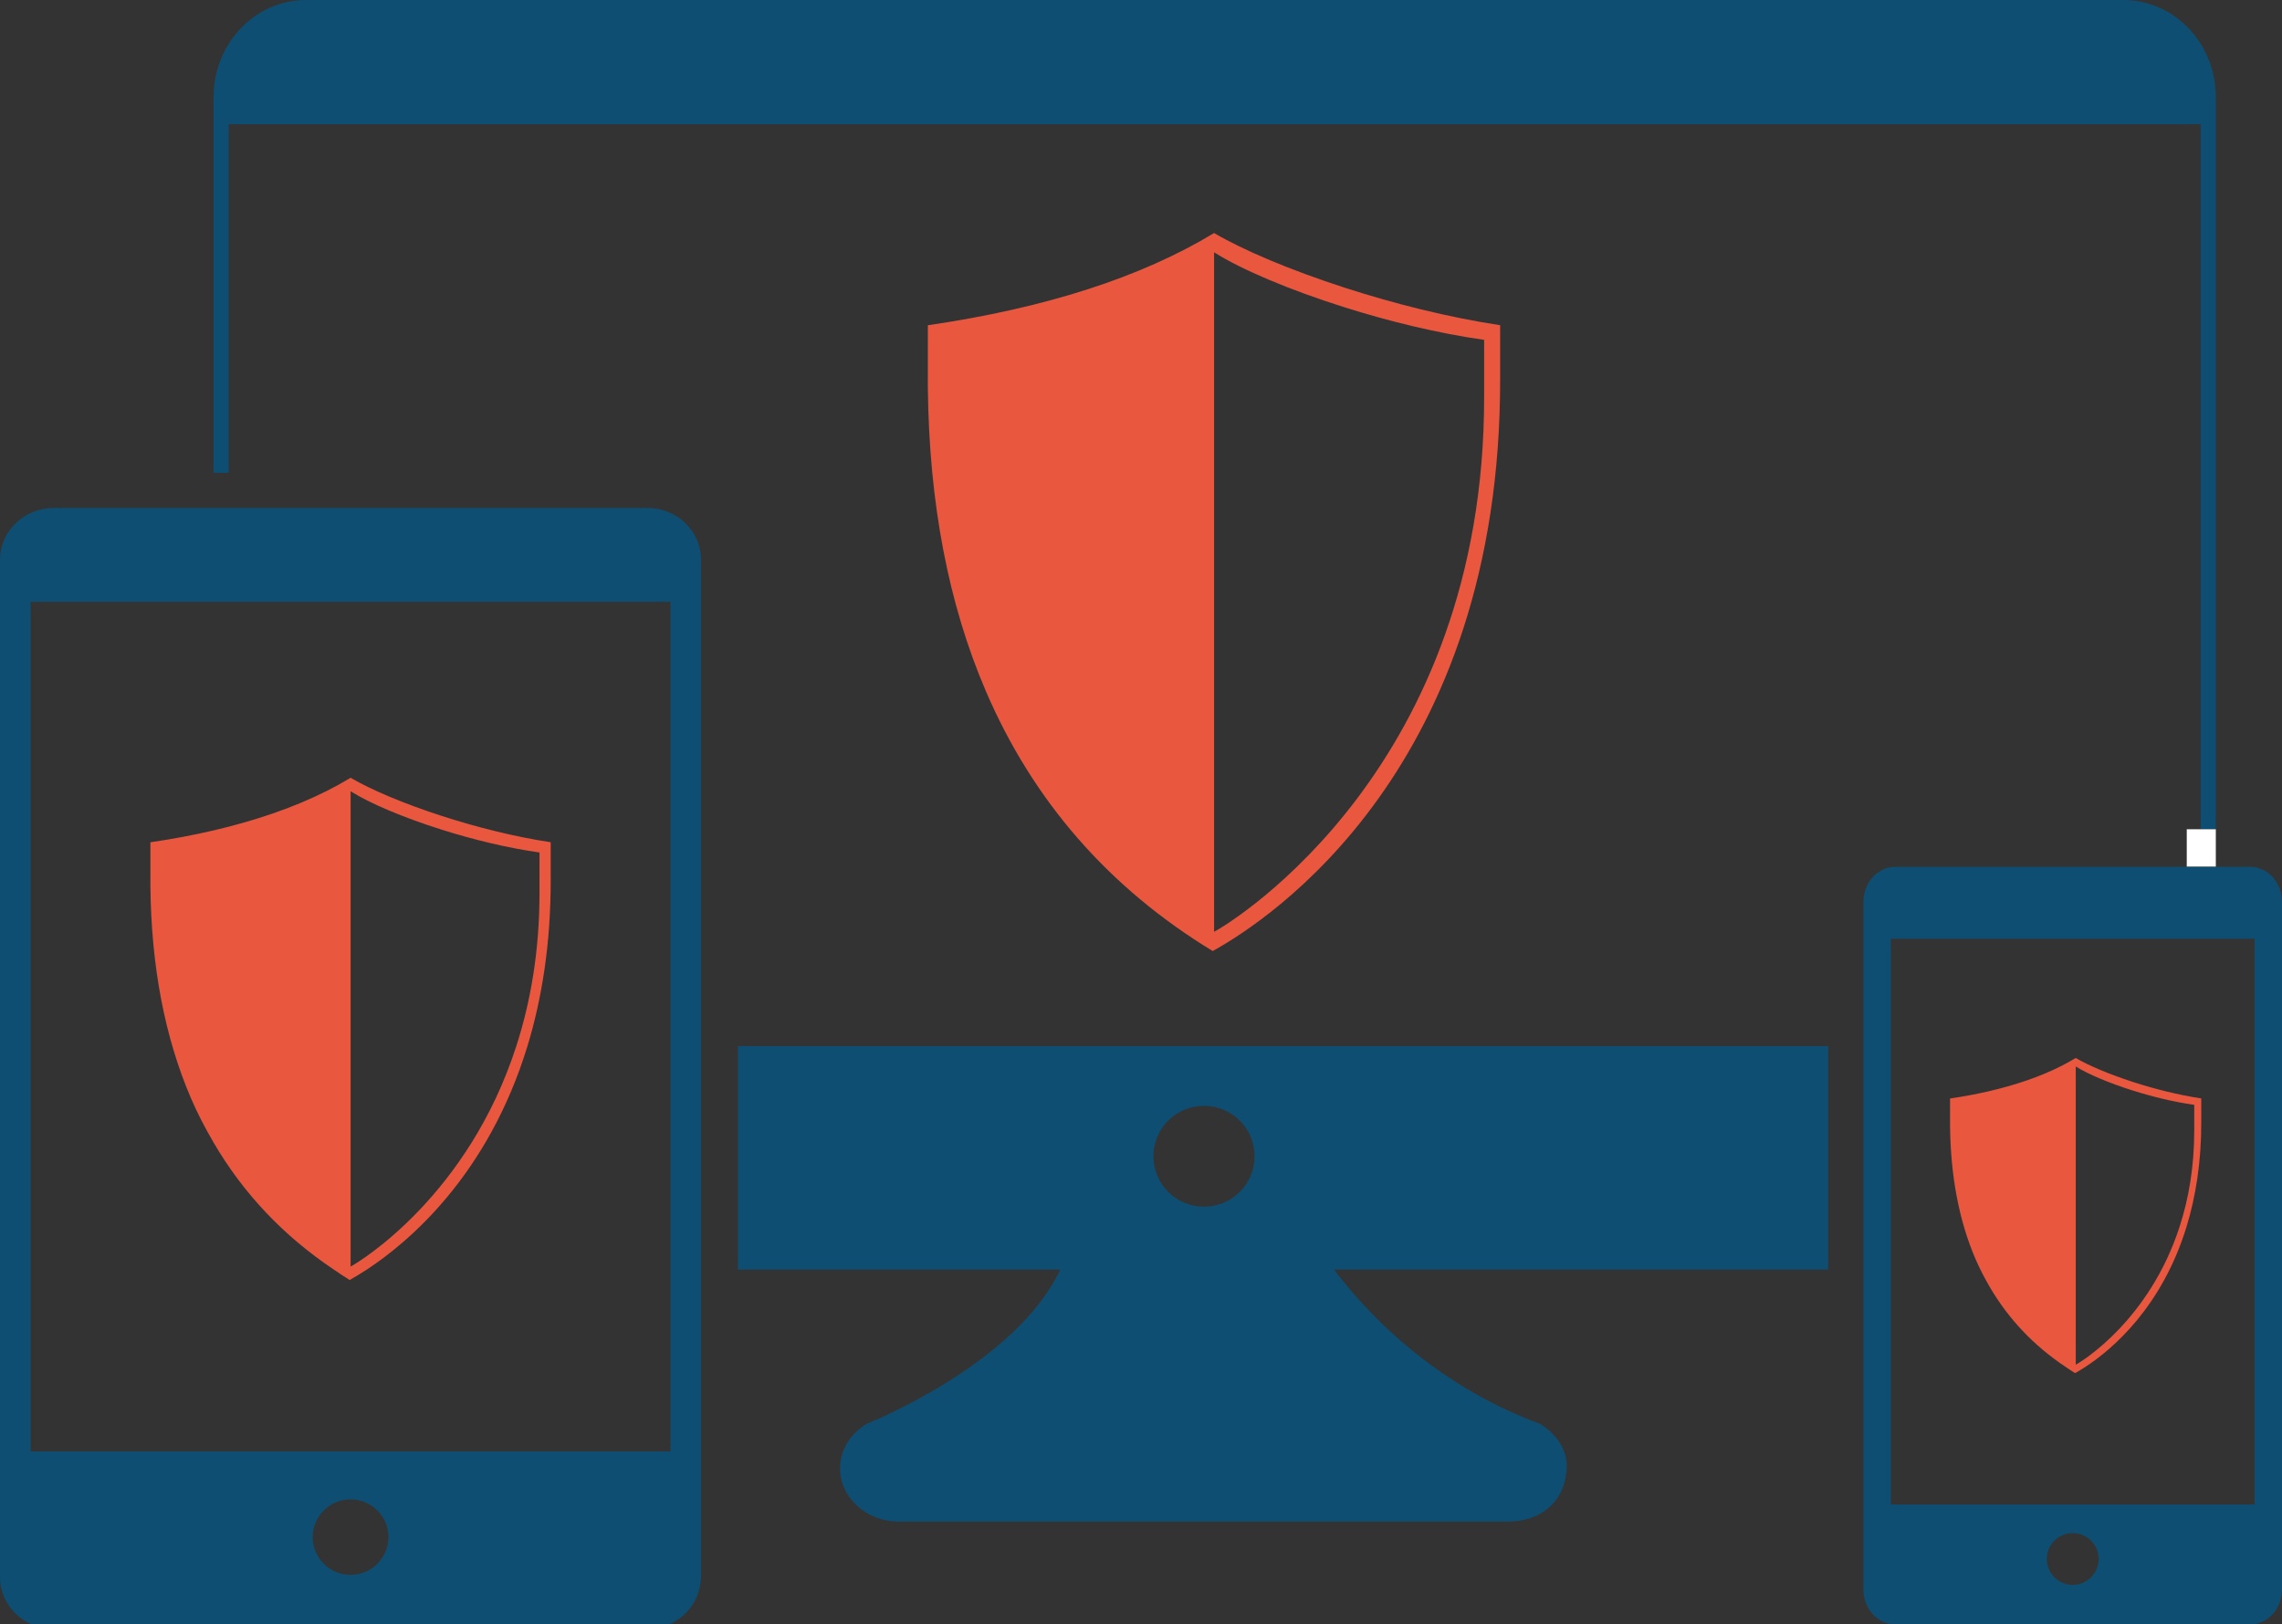
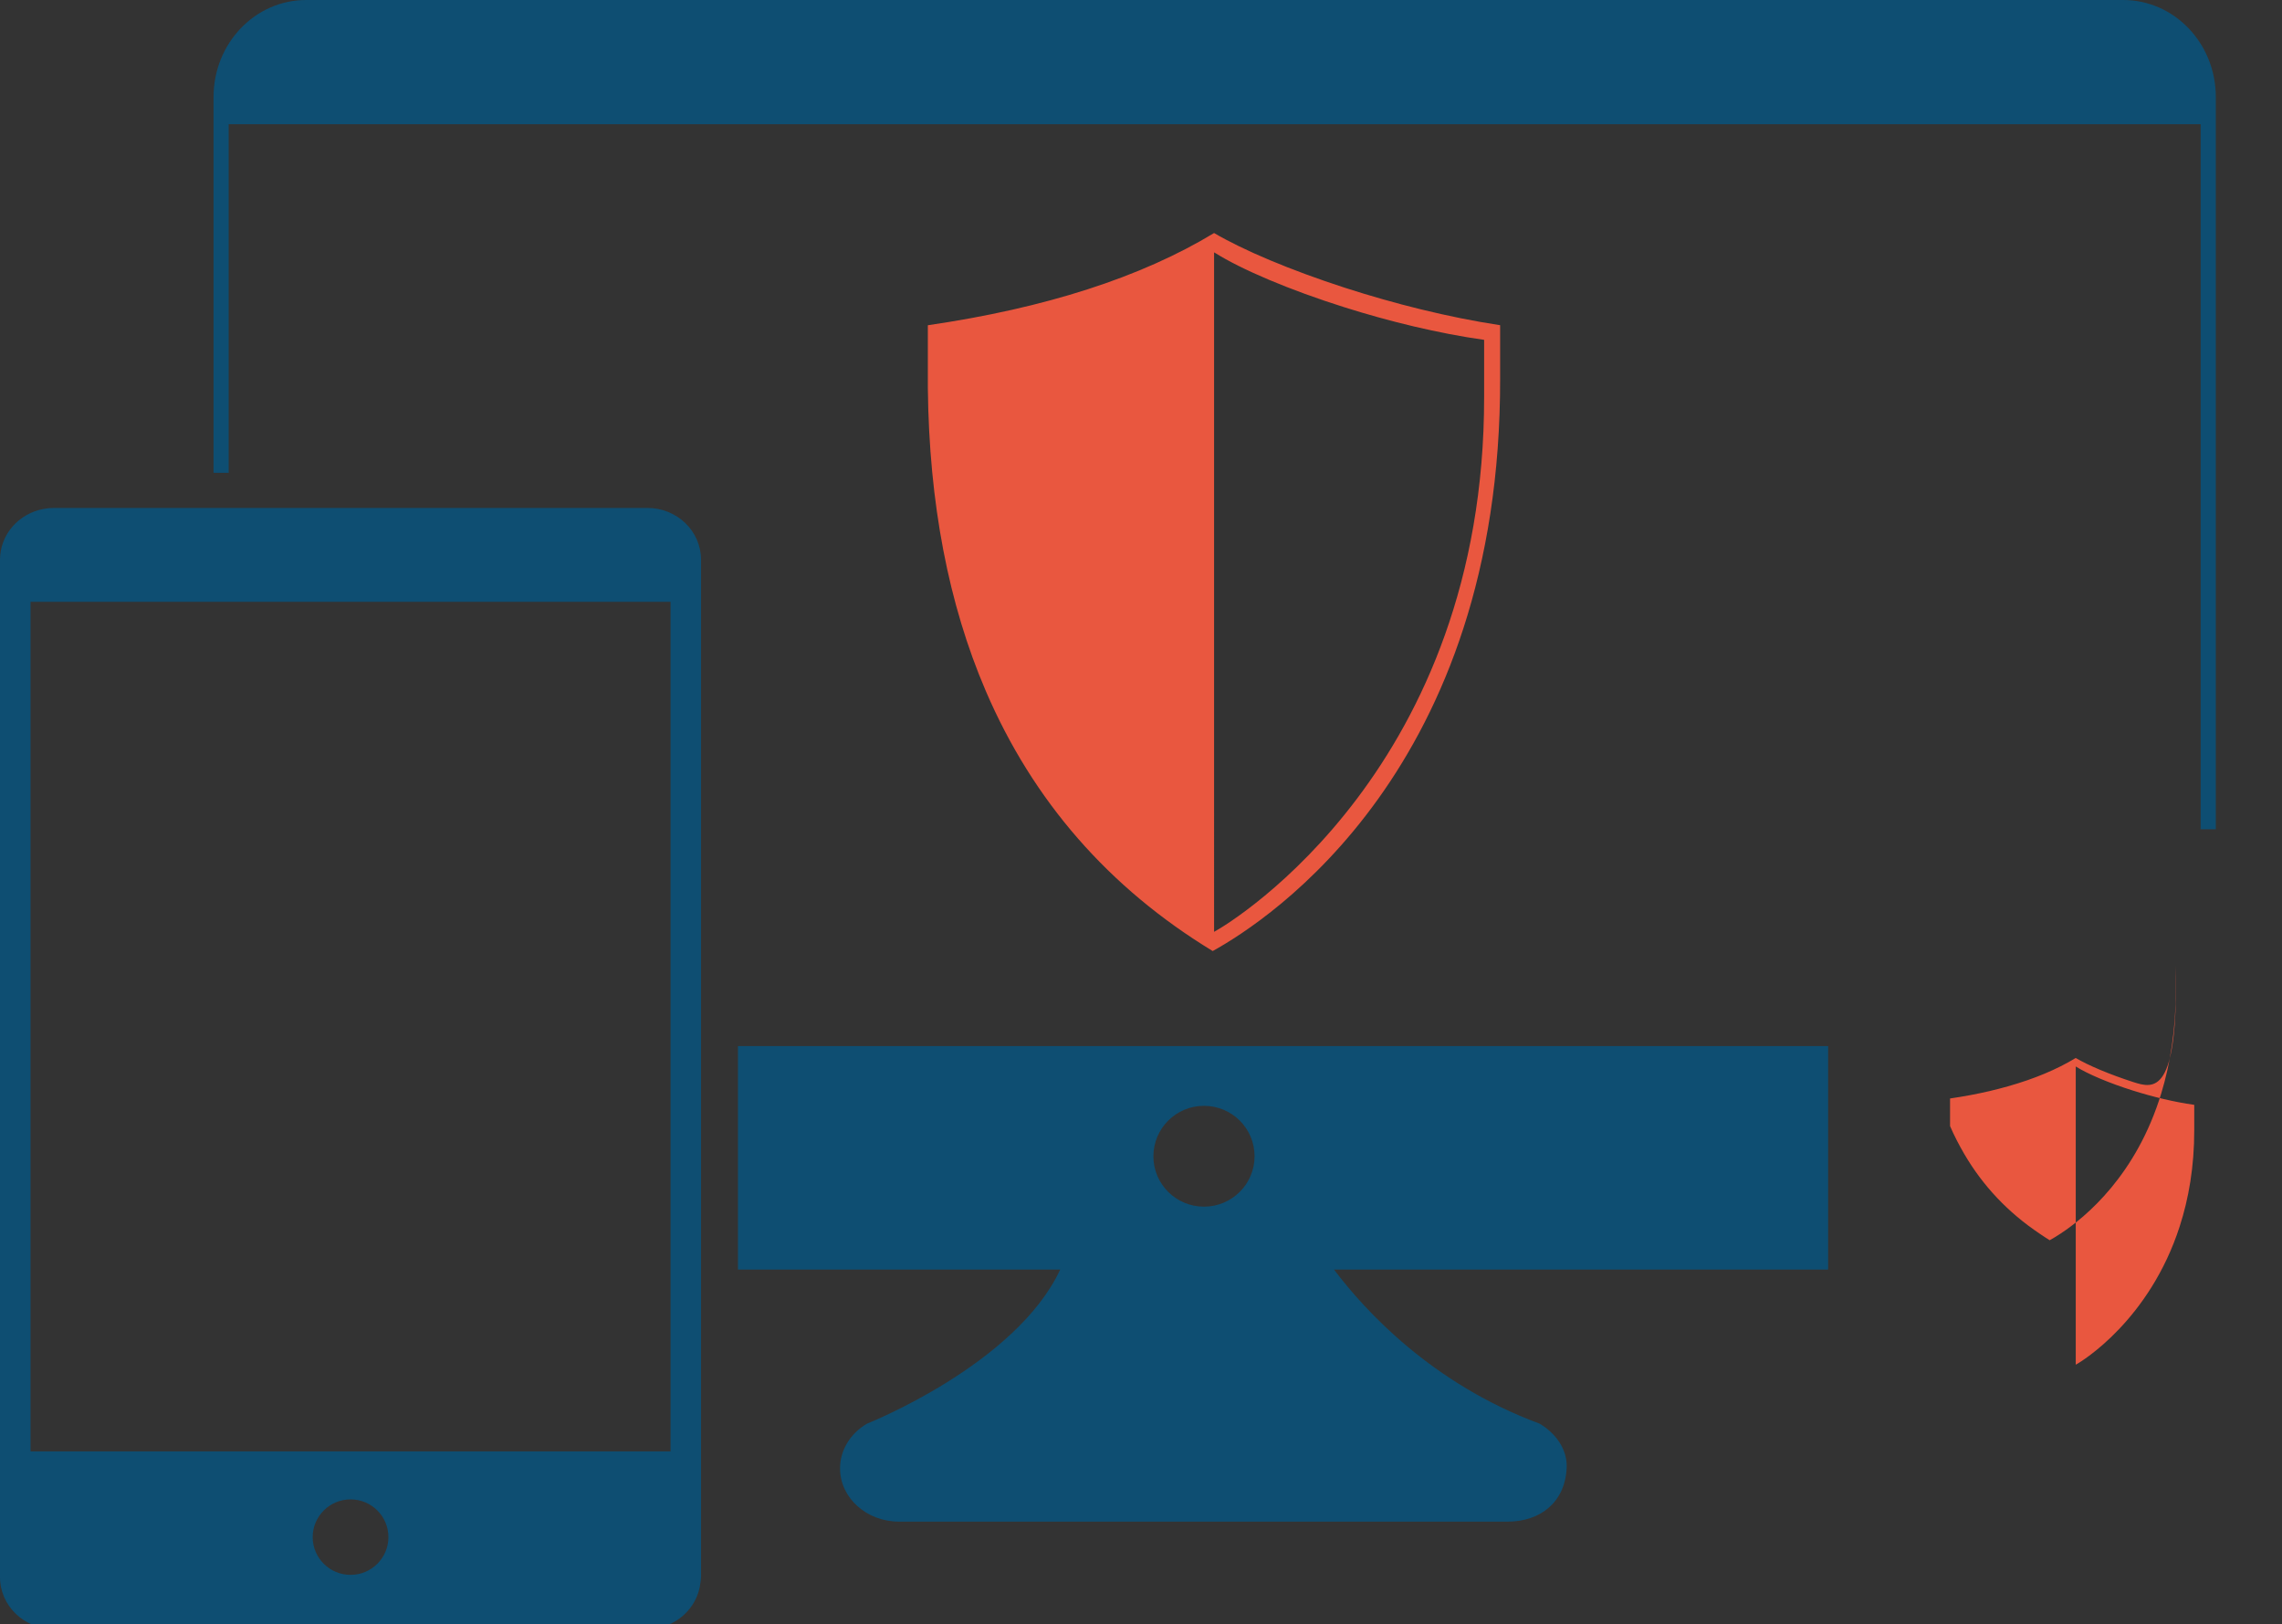
<svg xmlns="http://www.w3.org/2000/svg" version="1.1" id="Layer_1" x="0px" y="0px" width="164.25px" height="116.911px" viewBox="0 0 164.25 116.911" xml:space="preserve">
  <rect x="0" y="0" width="164.25" height="116.911" fill="#333333" stroke="none" />
  <g>
    <path fill="#0E4E72" d="M152.82,0H22.034c-3.681,0-6.664,3.125-6.664,6.983v27.046h1.09V8.939h141.935v50.742h1.092V6.983   C159.486,3.125,156.502,0,152.82,0z" />
    <path fill="#0E4E72" d="M53.116,80.225v11.146h23.195c-3.201,6.85-13.9,11.088-13.9,11.088c-1.172,0.682-1.947,1.869-1.947,3.223   c0,2.115,1.902,3.832,4.248,3.832h43.8c2.35,0,4.123-1.389,4.248-3.832c0.107-2.096-1.877-3.178-1.92-3.203   c-0.01-0.008-0.02-0.016-0.031-0.02c-7.725-2.861-12.547-8.109-14.793-11.088h35.566V75.29H53.116V80.225z M86.656,79.588   c2.014,0,3.643,1.621,3.643,3.629c0,2.002-1.629,3.627-3.643,3.627c-2.01,0-3.639-1.625-3.639-3.627   C83.02,81.209,84.648,79.588,86.656,79.588z" />
  </g>
-   <rect x="157.395" y="59.682" fill="#FFFFFF" width="2.092" height="2.701" />
-   <path fill="#0E4E72" d="M161.947,62.383h-2.461h-2.092h-20.971c-1.271,0-2.303,1.129-2.303,2.522V75.29v16.082v23.02  c0,1.393,1.029,2.521,2.303,2.521h25.521c1.275,0,2.305-1.129,2.305-2.521V93.854v-7.457v-21.49  C164.252,63.512,163.223,62.383,161.947,62.383z M149.186,114.064c-1.027,0-1.863-0.834-1.863-1.865  c0-1.028,0.836-1.862,1.863-1.862c1.031,0,1.867,0.834,1.867,1.862C151.053,113.23,150.217,114.064,149.186,114.064z   M162.275,108.277h-26.182V91.372V75.29V67.56h21.301h2.092h2.789V108.277z" />
  <path fill="#0E4E72" d="M46.605,36.558H17.46h-2.09H3.858c-0.245,0-0.482,0.027-0.715,0.069C1.354,36.952,0,38.466,0,40.289v73.215  c0,2.059,1.727,3.729,3.857,3.729h42.746c1.994,0,3.615-1.471,3.815-3.348c0.014-0.127,0.04-0.25,0.04-0.381V91.372V83.12v-7.83  V72.09V40.289C50.46,38.229,48.733,36.558,46.605,36.558z M25.231,113.344c-1.503,0-2.725-1.217-2.725-2.715  c0-1.5,1.222-2.717,2.725-2.717c1.507,0,2.726,1.217,2.726,2.717C27.956,112.127,26.737,113.344,25.231,113.344z M48.263,91.372  v13.086H2.95H2.198V43.312H2.95h12.42h2.09h30.803V75.29V91.372z" />
  <path fill="#E9573F" d="M87.385,16.771c-5.237,3.179-12.163,5.409-20.602,6.637v4.531c0.09,8.27,1.486,15.543,4.17,21.791  c3.394,7.904,8.848,14.166,16.332,18.717c4.088-2.254,20.752-13.172,20.689-41.221v-3.821c-3.758-0.569-7.682-1.564-11.203-2.704  C92.885,19.442,89.49,18.009,87.385,16.771z M106.822,28.554c0.031,26.597-17.969,37.726-19.436,38.509V49.73V18.18  c0.006-0.003,0.012-0.006,0.018-0.01c1.947,1.229,5.416,2.7,9.367,3.946c3.217,1.015,6.75,1.88,10.051,2.343  C106.822,25.824,106.82,27.19,106.822,28.554z" />
-   <path fill="#E9573F" d="M31.801,58.725c-2.72-0.881-5.094-1.883-6.566-2.748c-2.179,1.322-4.786,2.404-7.775,3.25  c-0.678,0.191-1.373,0.371-2.09,0.539c-1.438,0.334-2.95,0.621-4.546,0.854v3.168c0.063,5.785,1.039,10.873,2.916,15.242  c0.479,1.117,1.033,2.174,1.63,3.195c2.137,3.662,5.023,6.715,8.653,9.146c0.378,0.252,0.748,0.512,1.142,0.752  c0.314-0.175,0.739-0.427,1.238-0.752c2.969-1.947,8.719-6.761,11.561-16.082c1.031-3.384,1.684-7.351,1.673-12v-2.672  C37.01,60.219,34.264,59.521,31.801,58.725z M38.831,64.217c0.005,4.242-0.649,7.914-1.669,11.072  C33.71,85.988,26.028,90.73,25.236,91.154V79.029V75.29V56.961c0.004-0.002,0.008-0.004,0.012-0.006  c1.362,0.859,3.789,1.889,6.553,2.76c2.25,0.711,4.722,1.313,7.03,1.639C38.831,62.309,38.83,63.264,38.831,64.217z" />
-   <path fill="#E9573F" d="M153.523,77.87c-1.707-0.554-3.195-1.183-4.121-1.726c-1.367,0.83-3.002,1.51-4.879,2.039  c-0.424,0.121-0.859,0.233-1.311,0.34c-0.902,0.209-1.852,0.39-2.854,0.535v1.987c0.039,3.632,0.652,6.822,1.83,9.564  c0.301,0.699,0.648,1.363,1.021,2.004c1.342,2.299,3.152,4.215,5.43,5.74c0.238,0.158,0.471,0.32,0.719,0.471  c0.195-0.106,0.463-0.266,0.775-0.471c1.863-1.223,5.471-4.242,7.254-10.092c0.646-2.123,1.059-4.611,1.051-7.529v-1.678  C156.791,78.807,155.068,78.37,153.523,77.87z M157.934,81.316c0.004,2.662-0.406,4.965-1.047,6.947  c-2.166,6.715-6.984,9.688-7.482,9.955v-7.607v-2.348v-11.5c0.002-0.002,0.006-0.002,0.008-0.004  c0.854,0.538,2.377,1.186,4.111,1.731c1.412,0.445,2.963,0.824,4.41,1.027C157.934,80.12,157.934,80.719,157.934,81.316z" />
+   <path fill="#E9573F" d="M153.523,77.87c-1.707-0.554-3.195-1.183-4.121-1.726c-1.367,0.83-3.002,1.51-4.879,2.039  c-0.424,0.121-0.859,0.233-1.311,0.34c-0.902,0.209-1.852,0.39-2.854,0.535v1.987c0.301,0.699,0.648,1.363,1.021,2.004c1.342,2.299,3.152,4.215,5.43,5.74c0.238,0.158,0.471,0.32,0.719,0.471  c0.195-0.106,0.463-0.266,0.775-0.471c1.863-1.223,5.471-4.242,7.254-10.092c0.646-2.123,1.059-4.611,1.051-7.529v-1.678  C156.791,78.807,155.068,78.37,153.523,77.87z M157.934,81.316c0.004,2.662-0.406,4.965-1.047,6.947  c-2.166,6.715-6.984,9.688-7.482,9.955v-7.607v-2.348v-11.5c0.002-0.002,0.006-0.002,0.008-0.004  c0.854,0.538,2.377,1.186,4.111,1.731c1.412,0.445,2.963,0.824,4.41,1.027C157.934,80.12,157.934,80.719,157.934,81.316z" />
</svg>